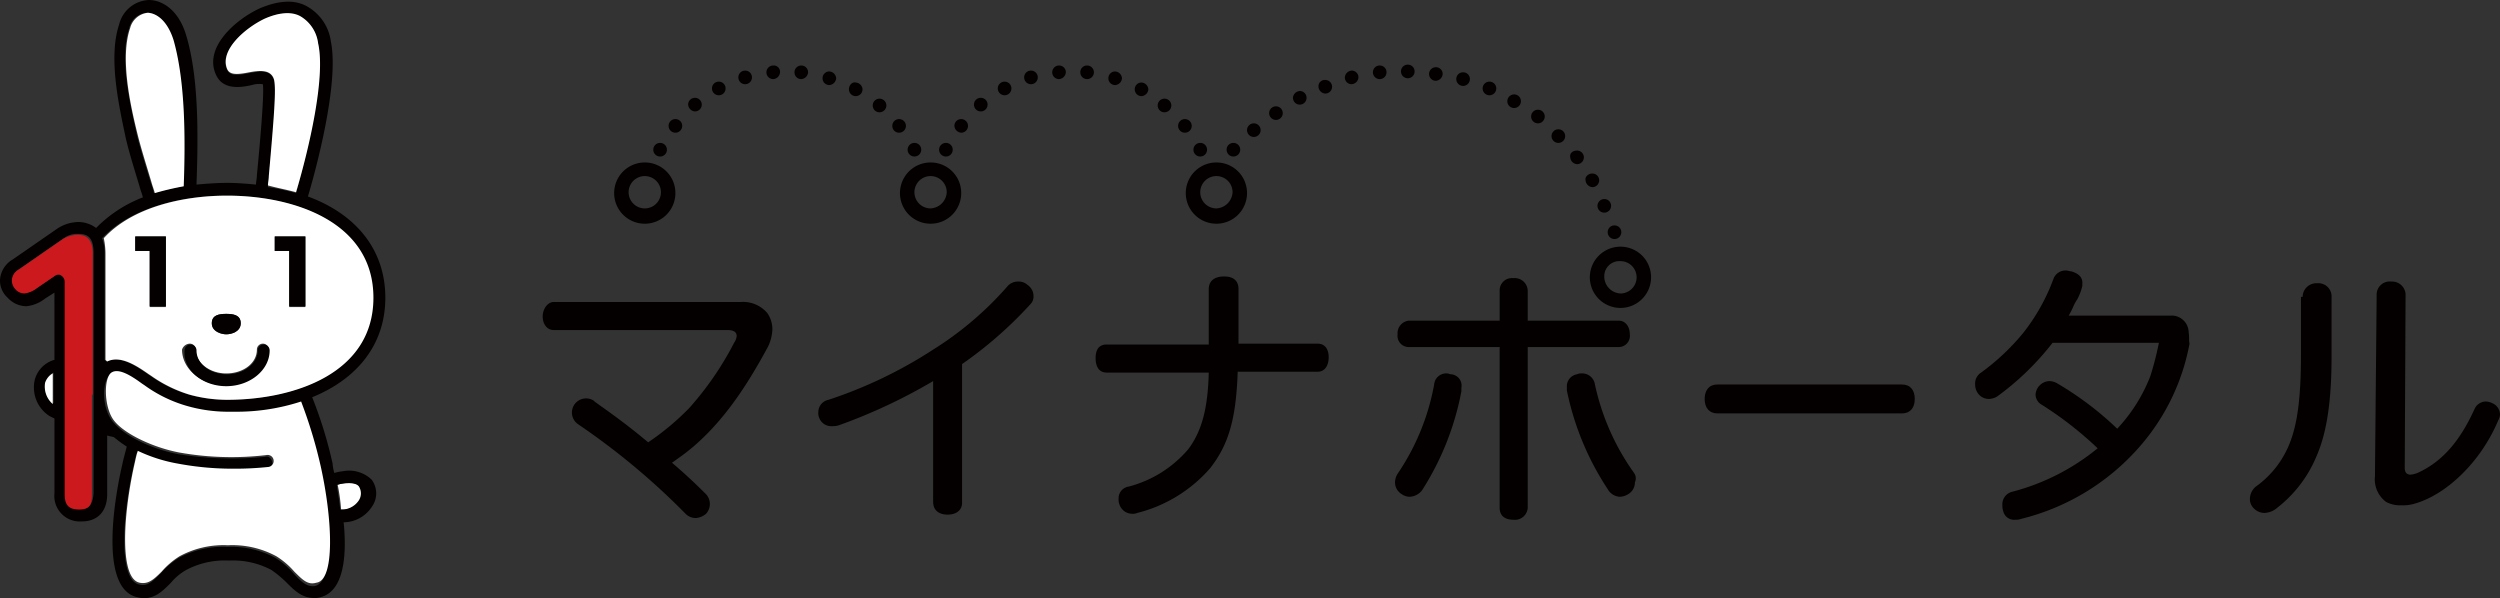
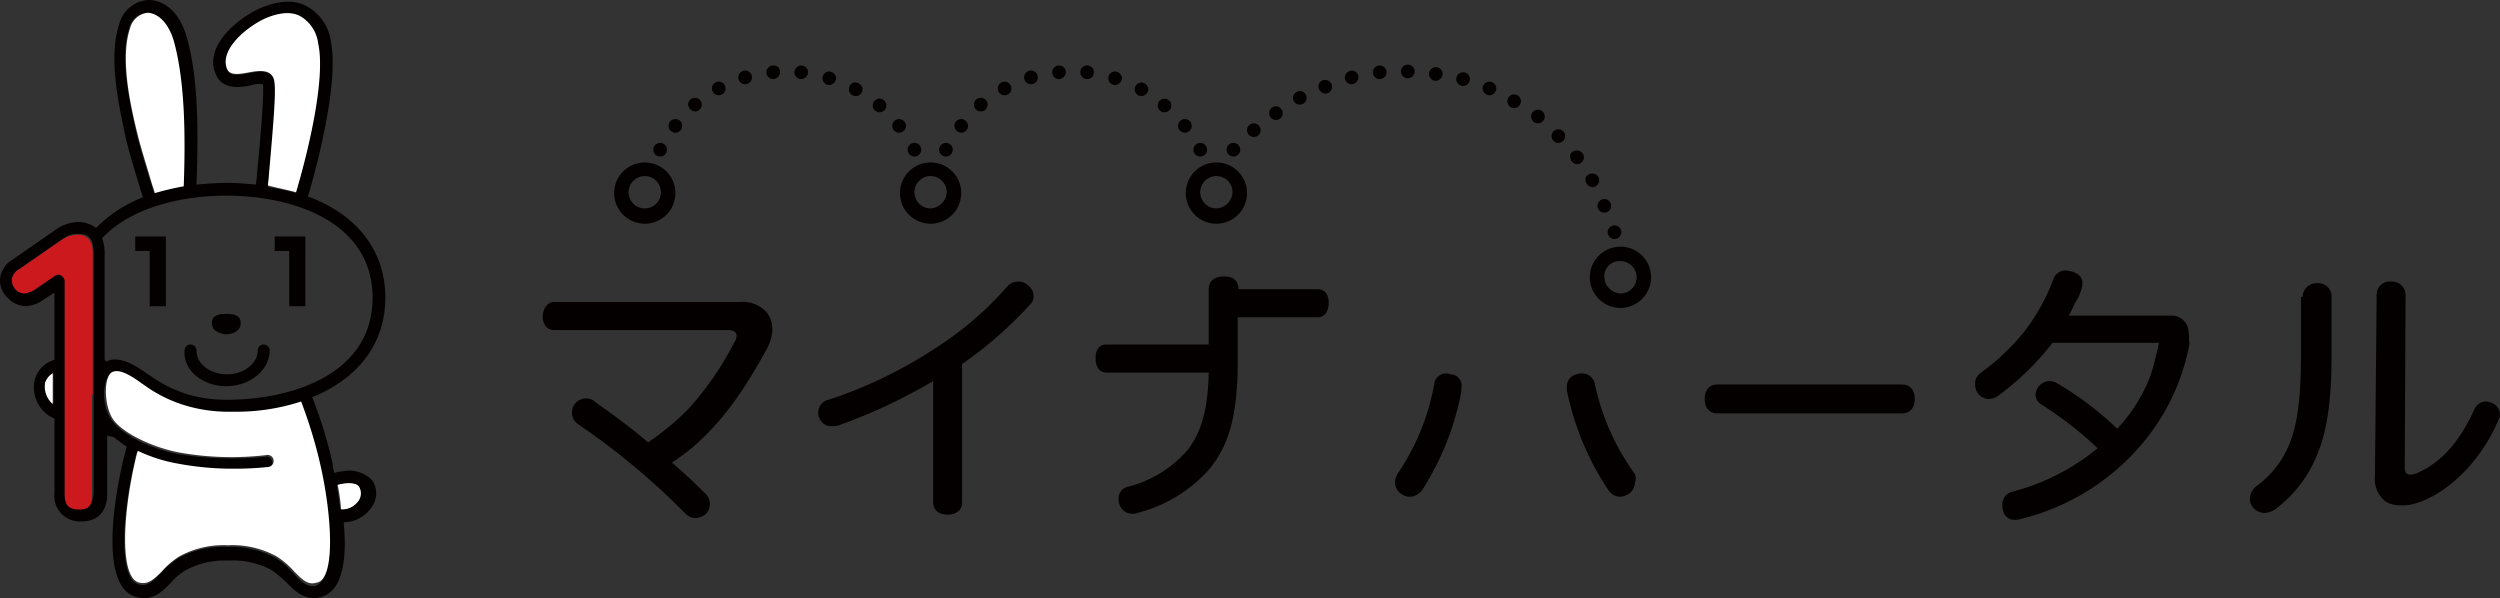
<svg xmlns="http://www.w3.org/2000/svg" viewBox="0 0 293.9 70.32">
  <rect x="0" y="0" width="293.9" height="70.32" fill="#333333" stroke="none" />
  <defs>
    <style>.cls-1{fill:#fff;}.cls-2{fill:#040000;}.cls-3{fill:#cb191d;}</style>
  </defs>
  <g id="レイヤー_2" data-name="レイヤー 2">
    <g id="レイヤー_1-2" data-name="レイヤー 1">
      <path class="cls-1" d="M42.3,57.2c-.4-.6-1.9-.5-2.6-.2a22.58,22.58,0,0,1,.4,2.9h0a2.44,2.44,0,0,0,2.2-1A1.71,1.71,0,0,0,42.3,57.2Z" />
      <path class="cls-2" d="M40.3,55.4a5.76,5.76,0,0,0-1,.2,5.16,5.16,0,0,1-.2-1.1,50.36,50.36,0,0,0-2.4-7.8c5.4-2.2,8.6-6.3,8.6-11.7,0-5.6-3.4-9.8-9.1-11.9.9-3,3.7-13.3,2.7-18.2A5.57,5.57,0,0,0,36,.7c-1.5-.8-3.4-.6-5.5.3-2.8,1.3-6.6,4.6-5.1,7.8.8,1.8,2.9,1.5,4.2,1.2a3,3,0,0,1,1.3-.1c.2,1.1-.4,7.6-.7,10.7,0,.4-.1.7-.1,1.1-1.1-.1-2.2-.2-3.4-.2s-2.5.1-3.6.2c.2-5.6.3-12.5-1.2-17.5C21,1.1,19,0,17.5,0A3.77,3.77,0,0,0,14,2.9c-1.3,3.9,0,9.6.8,13.4.4,1.7,1,3.6,1.6,5.6.1.4.3.9.4,1.3a15.47,15.47,0,0,0-5.5,3.6,3.52,3.52,0,0,0-2.1-.7,4.63,4.63,0,0,0-2.5.8L1.5,30.5A3,3,0,0,0,0,32.9,2.72,2.72,0,0,0,.9,35a3,3,0,0,0,2.2,1,4.24,4.24,0,0,0,2.2-.9l1.1-.7v7.9a3.33,3.33,0,0,0-2.3,2.3,4,4,0,0,0,1.7,4.3l.6.3V58a3,3,0,0,0,3.2,3.3c1.9,0,3-1.2,3-3.2V51.2c.3.1.5.1.8.2a14.31,14.31,0,0,0,1.5,1.1c-.2.8-.4,1.5-.5,2-.8,3.4-2.9,14.6,1.7,15.7,1.9.5,3-.7,4-1.7A6.55,6.55,0,0,1,21.9,67a9.64,9.64,0,0,1,5-1.1,9.64,9.64,0,0,1,5,1.1,13,13,0,0,1,1.8,1.5c.9.9,1.8,1.8,3.2,1.8a2.2,2.2,0,0,0,.8-.1c2.7-.7,3.1-4.8,2.7-8.8h.1a4,4,0,0,0,3.2-1.8,2.7,2.7,0,0,0,0-3.2A3.81,3.81,0,0,0,40.3,55.4ZM40,59.9h0c-.1-1-.3-2-.4-2.9.7-.2,2.2-.4,2.6.2a1.52,1.52,0,0,1,0,1.6A2.42,2.42,0,0,1,40,59.9Zm-5.5,7.5a9.44,9.44,0,0,0-2.1-1.8,10.82,10.82,0,0,0-5.7-1.3A10.82,10.82,0,0,0,21,65.6a9.44,9.44,0,0,0-2.1,1.8c-1,1-1.6,1.6-2.6,1.3-2.3-.6-2-7.6-.6-13.9.1-.4.2-1,.4-1.6a18.44,18.44,0,0,0,4.7,1.5,44.66,44.66,0,0,0,6.7.6,37.11,37.11,0,0,0,3.9-.2c.4-.1.7-.4.6-.8s-.4-.7-.8-.6A39.35,39.35,0,0,1,21,53.4c-3.2-.6-6.5-2.2-7.8-3.9S12,44.7,13,44s2.4.5,3.6,1.3l.3.2a16,16,0,0,0,4.9,2.4,17.61,17.61,0,0,0,5.3.7h.2a31.32,31.32,0,0,0,8-1.2A55.22,55.22,0,0,1,37.6,55c1.4,6.3,1.7,13.4-.6,13.9C36.1,69,35.5,68.5,34.5,67.4ZM9.4,59.8c-1.2,0-1.7-.5-1.7-1.8V33a1,1,0,0,0-.4-.7.37.37,0,0,0-.3-.1.6.6,0,0,0-.4.1L4.4,33.8a2.7,2.7,0,0,1-1.4.6,1.61,1.61,0,0,1-1.1-.5h0a1.5,1.5,0,0,1-.4-1.1,1.71,1.71,0,0,1,.8-1.2L7.5,28a2.62,2.62,0,0,1,1.7-.5c.9,0,1.8.2,1.8,2.2V58C10.9,59.3,10.5,59.8,9.4,59.8Zm-4-14.9a1.62,1.62,0,0,1,.9-1.1v3.6A2.23,2.23,0,0,1,5.4,44.9ZM17.7,21.4c-.6-2-1.2-3.9-1.6-5.5-.8-3.6-2.1-9.1-.9-12.6a2.27,2.27,0,0,1,2.1-1.8h0c1.2,0,2.4,1.3,3,3.2,1.5,4.9,1.4,11.7,1.2,17.2a33.83,33.83,0,0,0-3.4.8A9.29,9.29,0,0,0,17.7,21.4ZM26.6,23c7.9,0,17.2,3.1,17.2,12S34.5,47,26.6,47a16.69,16.69,0,0,1-4.4-.6,15.67,15.67,0,0,1-4.5-2.2l-.3-.2c-1.3-.9-3.3-2.3-4.9-1.5l-.2-.2V29.8A4.84,4.84,0,0,0,12,28C15.4,24.4,21.3,23,26.6,23ZM32.2,9.4c-.4-1.3-1.8-1-2.9-.8-1.5.3-2.3.3-2.6-.4-1-2.1,2-4.8,4.4-5.9A4.55,4.55,0,0,1,35.3,2a4.29,4.29,0,0,1,2.1,3.2c.8,3.9-1.2,12.5-2.6,17.5a27.21,27.21,0,0,0-3.3-.7c0-.4.1-.7.1-1.1C32.3,14,32.5,10.4,32.2,9.4Z" />
      <path class="cls-1" d="M37.7,54.8a55.22,55.22,0,0,0-2.3-7.6,24.47,24.47,0,0,1-8,1.2h-.2a17.61,17.61,0,0,1-5.3-.7A16,16,0,0,1,17,45.3l-.3-.2c-1.1-.8-2.7-1.9-3.6-1.3s-.9,3.9.2,5.5,4.6,3.3,7.8,3.9a34.93,34.93,0,0,0,10.2.3.71.71,0,1,1,.2,1.4,37.11,37.11,0,0,1-3.9.2,35.12,35.12,0,0,1-6.7-.6A18.44,18.44,0,0,1,16.2,53c-.2.6-.3,1.2-.4,1.6-1.4,6.3-1.7,13.4.6,13.9,1,.2,1.6-.3,2.6-1.3a9.44,9.44,0,0,1,2.1-1.8,10.82,10.82,0,0,1,5.7-1.3,10.82,10.82,0,0,1,5.7,1.3,9.44,9.44,0,0,1,2.1,1.8c1,1,1.6,1.6,2.6,1.3C39.4,68.2,39.1,61.1,37.7,54.8Z" />
      <path class="cls-1" d="M6.2,47.5V43.9A2,2,0,0,0,5.3,45,2.73,2.73,0,0,0,6.2,47.5Z" />
      <path class="cls-1" d="M20.4,4.7c-.6-1.9-1.7-3.1-3-3.2h0a2.4,2.4,0,0,0-2.1,1.8c-1.2,3.5,0,9,.9,12.6.4,1.6,1,3.5,1.6,5.5.1.4.3.9.4,1.3a33.83,33.83,0,0,1,3.4-.8C21.8,16.4,21.8,9.6,20.4,4.7Z" />
      <path class="cls-1" d="M34.8,22.6c1.5-5,3.5-13.5,2.6-17.5a4.29,4.29,0,0,0-2.1-3.2c-1.1-.6-2.6-.4-4.2.3-2.3,1.1-5.3,3.7-4.4,5.9.3.7,1.1.7,2.6.4,1.1-.2,2.5-.4,2.9.8.3,1,0,4.6-.6,11.4,0,.4-.1.8-.1,1.1C32.6,22.1,33.7,22.3,34.8,22.6Z" />
-       <path class="cls-1" d="M12.4,29.8V42.3l.2.2c1.6-.8,3.6.6,4.9,1.5l.3.2a15.67,15.67,0,0,0,4.5,2.2,16.69,16.69,0,0,0,4.4.6c7.9,0,17.2-3.1,17.2-12S34.6,23,26.7,23c-5.3,0-11.2,1.4-14.5,5A9,9,0,0,1,12.4,29.8Zm19.9-2h3.6v8.3H34V29.5H32.3Zm-5.7,9.1c.7,0,1.7.1,1.7,1.1s-1.1,1.3-1.7,1.3S24.9,39,24.9,38,25.9,36.9,26.6,36.9Zm-4.3,3.5a.68.68,0,0,1,.7.7c0,1.5,1.6,2.8,3.6,2.8s3.6-1.2,3.6-2.8a.7.7,0,1,1,1.4,0c0,2.3-2.3,4.2-5.1,4.2s-5.1-1.9-5.1-4.2A1,1,0,0,1,22.3,40.4ZM15.9,27.8h3.6v8.3H17.6V29.5H15.9Z" />
      <path class="cls-2" d="M26.6,39.3c.6,0,1.7-.3,1.7-1.3s-.9-1.1-1.7-1.1-1.7.1-1.7,1.1S26.1,39.3,26.6,39.3Z" />
      <path class="cls-2" d="M26.6,45.4c2.8,0,5.1-1.9,5.1-4.2a.7.7,0,1,0-1.4,0c0,1.5-1.6,2.8-3.6,2.8s-3.6-1.2-3.6-2.8a.7.7,0,0,0-1.4,0C21.5,43.5,23.8,45.4,26.6,45.4Z" />
      <polygon class="cls-2" points="17.6 36 19.5 36 19.5 27.8 15.9 27.8 15.9 29.5 17.6 29.5 17.6 36" />
      <polygon class="cls-2" points="34 36 35.9 36 35.9 27.8 32.3 27.8 32.3 29.5 34 29.5 34 36" />
      <path class="cls-3" d="M10.9,46.4V29.8c0-1.9-1-2.2-1.8-2.2a3.69,3.69,0,0,0-1.7.5L2.2,31.7a1.45,1.45,0,0,0-.8,1.2A1.5,1.5,0,0,0,1.8,34h0a1.43,1.43,0,0,0,1.1.5,3,3,0,0,0,1.4-.6l2.2-1.5a.6.6,0,0,1,.4-.1.37.37,0,0,1,.3.1.84.84,0,0,1,.4.7v25c0,1.3.5,1.8,1.7,1.8s1.5-.5,1.5-1.7V46.4Z" />
      <path class="cls-2" d="M113.1,59.1c0,.9-.7,1.4-1.7,1.4s-1.7-.5-1.7-1.5V44.8A64.38,64.38,0,0,1,98.6,50a2.49,2.49,0,0,1-.8.1,1.5,1.5,0,0,1-1.5-1,1.27,1.27,0,0,1-.1-.6A1.49,1.49,0,0,1,97.4,47a52.66,52.66,0,0,0,12.3-5.9,39.15,39.15,0,0,0,8.7-7.4,1.61,1.61,0,0,1,1.3-.6,1.5,1.5,0,0,1,1.1.4,1.57,1.57,0,0,1,.7,1.3,1.28,1.28,0,0,1-.4,1,47.62,47.62,0,0,1-8,7Z" />
-       <path class="cls-2" d="M145.5,43.8c-.2,5.8-1.2,8.6-3.2,11.2a16.77,16.77,0,0,1-8.6,5.3,1.27,1.27,0,0,1-.6.1,1.59,1.59,0,0,1-1.5-1.1,1.7,1.7,0,0,1-.1-.7,1.39,1.39,0,0,1,1.2-1.4,13.75,13.75,0,0,0,7-4.4c1.5-2,2.3-4.6,2.4-9h-12c-.9,0-1.3-.7-1.3-1.7s.4-1.6,1.3-1.6h12V34c0-1,.7-1.5,1.8-1.5s1.7.5,1.7,1.5v6.4h9.3c.9,0,1.3.7,1.3,1.6s-.4,1.7-1.3,1.7h-9.4Z" />
+       <path class="cls-2" d="M145.5,43.8c-.2,5.8-1.2,8.6-3.2,11.2a16.77,16.77,0,0,1-8.6,5.3,1.27,1.27,0,0,1-.6.1,1.59,1.59,0,0,1-1.5-1.1,1.7,1.7,0,0,1-.1-.7,1.39,1.39,0,0,1,1.2-1.4,13.75,13.75,0,0,0,7-4.4c1.5-2,2.3-4.6,2.4-9h-12c-.9,0-1.3-.7-1.3-1.7s.4-1.6,1.3-1.6h12V34c0-1,.7-1.5,1.8-1.5s1.7.5,1.7,1.5h9.3c.9,0,1.3.7,1.3,1.6s-.4,1.7-1.3,1.7h-9.4Z" />
      <path class="cls-2" d="M170.6,44c-.2,0-.3-.1-.5-.1a1.42,1.42,0,0,0-1.5,1.3,27.4,27.4,0,0,1-4.3,10.5,1.93,1.93,0,0,0-.3,1,1.6,1.6,0,0,0,.8,1.4,1.61,1.61,0,0,0,.9.3,1.9,1.9,0,0,0,1.5-.8A32.78,32.78,0,0,0,171.8,46v-.4A1.34,1.34,0,0,0,170.6,44Z" />
      <path class="cls-2" d="M192.1,55.6a28,28,0,0,1-4.6-10.4,1.52,1.52,0,0,0-1.6-1.3,1.09,1.09,0,0,0-.5.1,1.43,1.43,0,0,0-1.2,1.5v.4A33,33,0,0,0,189,57.5a1.74,1.74,0,0,0,1.4.9,1.93,1.93,0,0,0,1-.3,1.6,1.6,0,0,0,.8-1.4A1.1,1.1,0,0,0,192.1,55.6Z" />
-       <path class="cls-2" d="M191.6,39.3c0-.9-.5-1.6-1.3-1.6H179.6V34.2a1.53,1.53,0,0,0-1.7-1.5,1.44,1.44,0,0,0-1.6,1.5v3.5H165.6a1.48,1.48,0,0,0-1.3,1.6,1.32,1.32,0,0,0,1.3,1.5h10.7V59.7c0,1,.7,1.4,1.6,1.4a1.51,1.51,0,0,0,1.7-1.4V40.8h10.7A1.32,1.32,0,0,0,191.6,39.3Z" />
      <path class="cls-2" d="M201.9,48.6c-1,0-1.5-.7-1.5-1.7s.5-1.7,1.5-1.7h21.7c1,0,1.5.7,1.5,1.7s-.5,1.7-1.5,1.7Z" />
      <path class="cls-2" d="M257.3,39.1a2,2,0,0,0-2.1-2h-12a10.71,10.71,0,0,0,.6-1.2,4.35,4.35,0,0,1,.4-.7,6.39,6.39,0,0,0,.6-1.6v-.4c0-.7-.6-1.1-1.3-1.3-.2,0-.4-.1-.6-.1a1.5,1.5,0,0,0-1.5,1,23.19,23.19,0,0,1-3.6,6.4,26.74,26.74,0,0,1-4.9,4.6,1.51,1.51,0,0,0-.7,1.4,1.69,1.69,0,0,0,.3,1,1.57,1.57,0,0,0,1.3.7,1.93,1.93,0,0,0,1-.3,32.27,32.27,0,0,0,6.5-6.3h12.5a36.86,36.86,0,0,1-1,3.9,19.13,19.13,0,0,1-3.9,6.2,37.8,37.8,0,0,0-7-5.3,1.93,1.93,0,0,0-1-.3,1.7,1.7,0,0,0-1.6,1.6,1.38,1.38,0,0,0,.6,1.1,42,42,0,0,1,6.7,5.2,26.29,26.29,0,0,1-10,5.1,1.52,1.52,0,0,0-1.2,1.6,2,2,0,0,0,.1.7,1.31,1.31,0,0,0,1.4,1,1.7,1.7,0,0,0,.7-.1,27.06,27.06,0,0,0,14.2-8.8,25.34,25.34,0,0,0,5.6-11.8C257.3,40,257.4,39.7,257.3,39.1Z" />
      <path class="cls-2" d="M270.7,34.9a1.61,1.61,0,0,1,1.7-1.6,1.55,1.55,0,0,1,1.7,1.6v7c0,5.4-.6,9.1-1.8,11.8a14.83,14.83,0,0,1-4.6,6,2.4,2.4,0,0,1-1.5.6,1.76,1.76,0,0,1-1.3-.6,1.5,1.5,0,0,1-.4-1.1,1.91,1.91,0,0,1,.7-1.4,11.37,11.37,0,0,0,3.9-4.9c1-2.4,1.4-5.6,1.4-10.6V34.9Zm8.7-.3a1.53,1.53,0,0,1,1.7-1.5,1.59,1.59,0,0,1,1.7,1.5L282.7,55c0,.5.2.8.7.8a3.09,3.09,0,0,0,.8-.2c3.1-1.4,5.1-4,6.7-7.5a1.48,1.48,0,0,1,1.3-.9,1.88,1.88,0,0,1,.8.2,1.48,1.48,0,0,1,.9,1.3,1.45,1.45,0,0,1-.2.7c-2,4.8-6,8.7-9.8,9.8a4.68,4.68,0,0,1-1.6.2,3.42,3.42,0,0,1-1.8-.4,3.31,3.31,0,0,1-1.3-3Z" />
      <path class="cls-2" d="M90.1,41.1a5,5,0,0,0,.7-2.4,3.29,3.29,0,0,0-.6-1.9,3.74,3.74,0,0,0-3.1-1.3h-22c-.7,0-1.3.8-1.3,1.7s.5,1.6,1.3,1.6H85.5c.7,0,1.1.2,1.1.7a1.6,1.6,0,0,1-.3.8A36.75,36.75,0,0,1,81,48a30.88,30.88,0,0,1-4.8,4c-3.7-3.1-6.3-4.7-6.4-4.9A1.66,1.66,0,1,0,68,49.9,83.48,83.48,0,0,1,80.6,60.4a1.66,1.66,0,0,0,1.2.5,2.08,2.08,0,0,0,1.2-.5,1.69,1.69,0,0,0,0-2.3c-1.4-1.4-2.7-2.6-4-3.7l.7-.5C84.6,50.5,87.8,45.3,90.1,41.1Z" />
      <path class="cls-2" d="M112,17.6a.79.79,0,0,1-.8.8.8.8,0,1,1,0-1.6A.79.79,0,0,1,112,17.6Zm1-3.6a.79.79,0,0,0-.8.8.86.86,0,0,0,.8.8.8.8,0,0,0,0-1.6Zm2.3-2.5a.79.79,0,0,0-.8.8.8.8,0,1,0,1.6,0A.79.79,0,0,0,115.3,11.5Zm2.8-1.9a.79.79,0,0,0-.8.8.8.8,0,0,0,1.6,0A.79.79,0,0,0,118.1,9.6Zm3.1-1.3a.79.79,0,0,0-.8.8.8.8,0,1,0,1.6,0A.79.79,0,0,0,121.2,8.3Zm3.3-.6a.8.8,0,1,0,0,1.6.86.86,0,0,0,.8-.8A.79.79,0,0,0,124.5,7.7Zm16.6,9.1a.79.79,0,0,1,.8.8.8.8,0,1,1-.8-.8Zm-2.6-2a.79.79,0,0,0,.8.8.8.8,0,0,0,0-1.6A.79.79,0,0,0,138.5,14.8Zm-2.4-2.4a.79.79,0,0,0,.8.8.8.8,0,1,0,0-1.6A.79.79,0,0,0,136.1,12.4Zm-2.7-1.9a.79.79,0,0,0,.8.8.86.86,0,0,0,.8-.8.86.86,0,0,0-.8-.8A.79.79,0,0,0,133.4,10.5Zm-3.1-1.3a.79.79,0,0,0,.8.8.86.86,0,0,0,.8-.8.86.86,0,0,0-.8-.8A.79.79,0,0,0,130.3,9.2ZM127,8.5a.8.8,0,1,0,.8-.8A.79.79,0,0,0,127,8.5Zm63.5,22.2a1.9,1.9,0,1,1,0,3.8,2,2,0,0,1-1.9-1.9,1.78,1.78,0,0,1,1.9-1.9m0-1.7a3.6,3.6,0,1,0,3.6,3.6,3.59,3.59,0,0,0-3.6-3.6ZM143,20.7a1.9,1.9,0,0,1,1.9,1.9,2,2,0,0,1-1.9,1.9,1.9,1.9,0,0,1,0-3.8m0-1.6a3.6,3.6,0,1,0,3.6,3.6,3.59,3.59,0,0,0-3.6-3.6Zm-33.6,1.6a1.9,1.9,0,0,1,1.9,1.9,2,2,0,0,1-1.9,1.9,1.9,1.9,0,0,1,0-3.8m0-1.6a3.6,3.6,0,1,0,3.6,3.6,3.59,3.59,0,0,0-3.6-3.6ZM75.8,20.7a1.9,1.9,0,0,1,1.9,1.9,1.9,1.9,0,0,1-3.8,0,1.9,1.9,0,0,1,1.9-1.9m0-1.6a3.6,3.6,0,1,0,3.6,3.6,3.59,3.59,0,0,0-3.6-3.6Zm2.6-1.5a.79.79,0,0,1-.8.8.8.8,0,0,1,0-1.6A.79.79,0,0,1,78.4,17.6Zm1-3.6a.79.79,0,0,0-.8.8.8.8,0,1,0,1.6,0A.79.79,0,0,0,79.4,14Zm2.3-2.5a.79.79,0,0,0-.8.8.86.86,0,0,0,.8.8.8.8,0,0,0,0-1.6Zm2.8-1.9a.79.79,0,0,0-.8.8.8.8,0,0,0,1.6,0A.79.79,0,0,0,84.5,9.6Zm3.1-1.3a.79.79,0,0,0-.8.8.8.8,0,0,0,1.6,0A.79.79,0,0,0,87.6,8.3Zm3.3-.6a.8.8,0,1,0,0,1.6.86.86,0,0,0,.8-.8A.74.74,0,0,0,90.9,7.7Zm16.6,9.1a.79.79,0,0,1,.8.8.8.8,0,1,1-.8-.8Zm-2.6-2a.79.79,0,0,0,.8.8.8.8,0,0,0,0-1.6A.79.79,0,0,0,104.9,14.8Zm-2.3-2.4a.79.79,0,0,0,.8.8.8.8,0,0,0,0-1.6A.79.79,0,0,0,102.6,12.4Zm-2.8-1.9a.8.8,0,0,0,1.6,0,.86.86,0,0,0-.8-.8C100.2,9.6,99.8,10,99.8,10.5ZM96.7,9.2a.79.79,0,0,0,.8.8.86.86,0,0,0,.8-.8.86.86,0,0,0-.8-.8A.79.79,0,0,0,96.7,9.2Zm-3.3-.7a.79.79,0,0,0,.8.8.86.86,0,0,0,.8-.8.8.8,0,1,0-1.6,0ZM145,16.8a.79.79,0,0,1,.8.8.8.8,0,0,1-1.6,0A.79.79,0,0,1,145,16.8Zm2.4-2.3a.8.8,0,1,1,0,1.6.8.8,0,0,1,0-1.6Zm2.6-2a.8.8,0,1,1,0,1.6.8.8,0,0,1,0-1.6Zm2.8-1.8a.79.79,0,0,1,.8.8.8.8,0,1,1-1.6,0A.86.86,0,0,1,152.8,10.7Zm3-1.3a.8.8,0,1,1,0,1.6.86.86,0,0,1-.8-.8A.74.74,0,0,1,155.8,9.4Zm3.1-1.1a.79.79,0,0,1,.8.8.86.86,0,0,1-.8.8.79.79,0,0,1-.8-.8A.86.86,0,0,1,158.9,8.3Zm3.3-.6a.79.79,0,0,1,.8.8.8.8,0,0,1-1.6,0A.79.79,0,0,1,162.2,7.7Zm3.3-.1a.79.79,0,0,1,.8.8.8.8,0,0,1-1.6,0A.79.79,0,0,1,165.5,7.6Zm3.3.3a.79.79,0,0,1,.8.8.86.86,0,0,1-.8.8.8.8,0,0,1,0-1.6Zm3.2.6a.79.79,0,0,1,.8.8.8.8,0,0,1-1.6,0A.79.79,0,0,1,172,8.5Zm3.1,1.1a.79.79,0,0,1,.8.8.8.8,0,1,1-1.6,0A.79.79,0,0,1,175.1,9.6Zm2.9,1.5a.79.79,0,0,1,.8.8.8.8,0,1,1-.8-.8Zm2.8,1.8a.79.79,0,0,1,.8.8.8.8,0,1,1-1.6,0A.79.79,0,0,1,180.8,12.9Zm2.4,2.3a.79.79,0,0,1,.8.8.8.8,0,0,1-1.6,0A.79.79,0,0,1,183.2,15.2Zm2.2,2.5a.8.8,0,1,1,0,1.6.86.86,0,0,1-.8-.8C184.5,18,184.9,17.7,185.4,17.7Zm1.8,2.7a.8.8,0,1,1,0,1.6.86.86,0,0,1-.8-.8C186.3,20.8,186.7,20.4,187.2,20.4Zm1.4,3a.79.79,0,0,1,.8.8.8.8,0,1,1-.8-.8Zm1.2,3.1a.79.79,0,0,1,.8.8.8.8,0,1,1-1.6,0A.79.79,0,0,1,189.8,26.5Z" />
    </g>
  </g>
</svg>